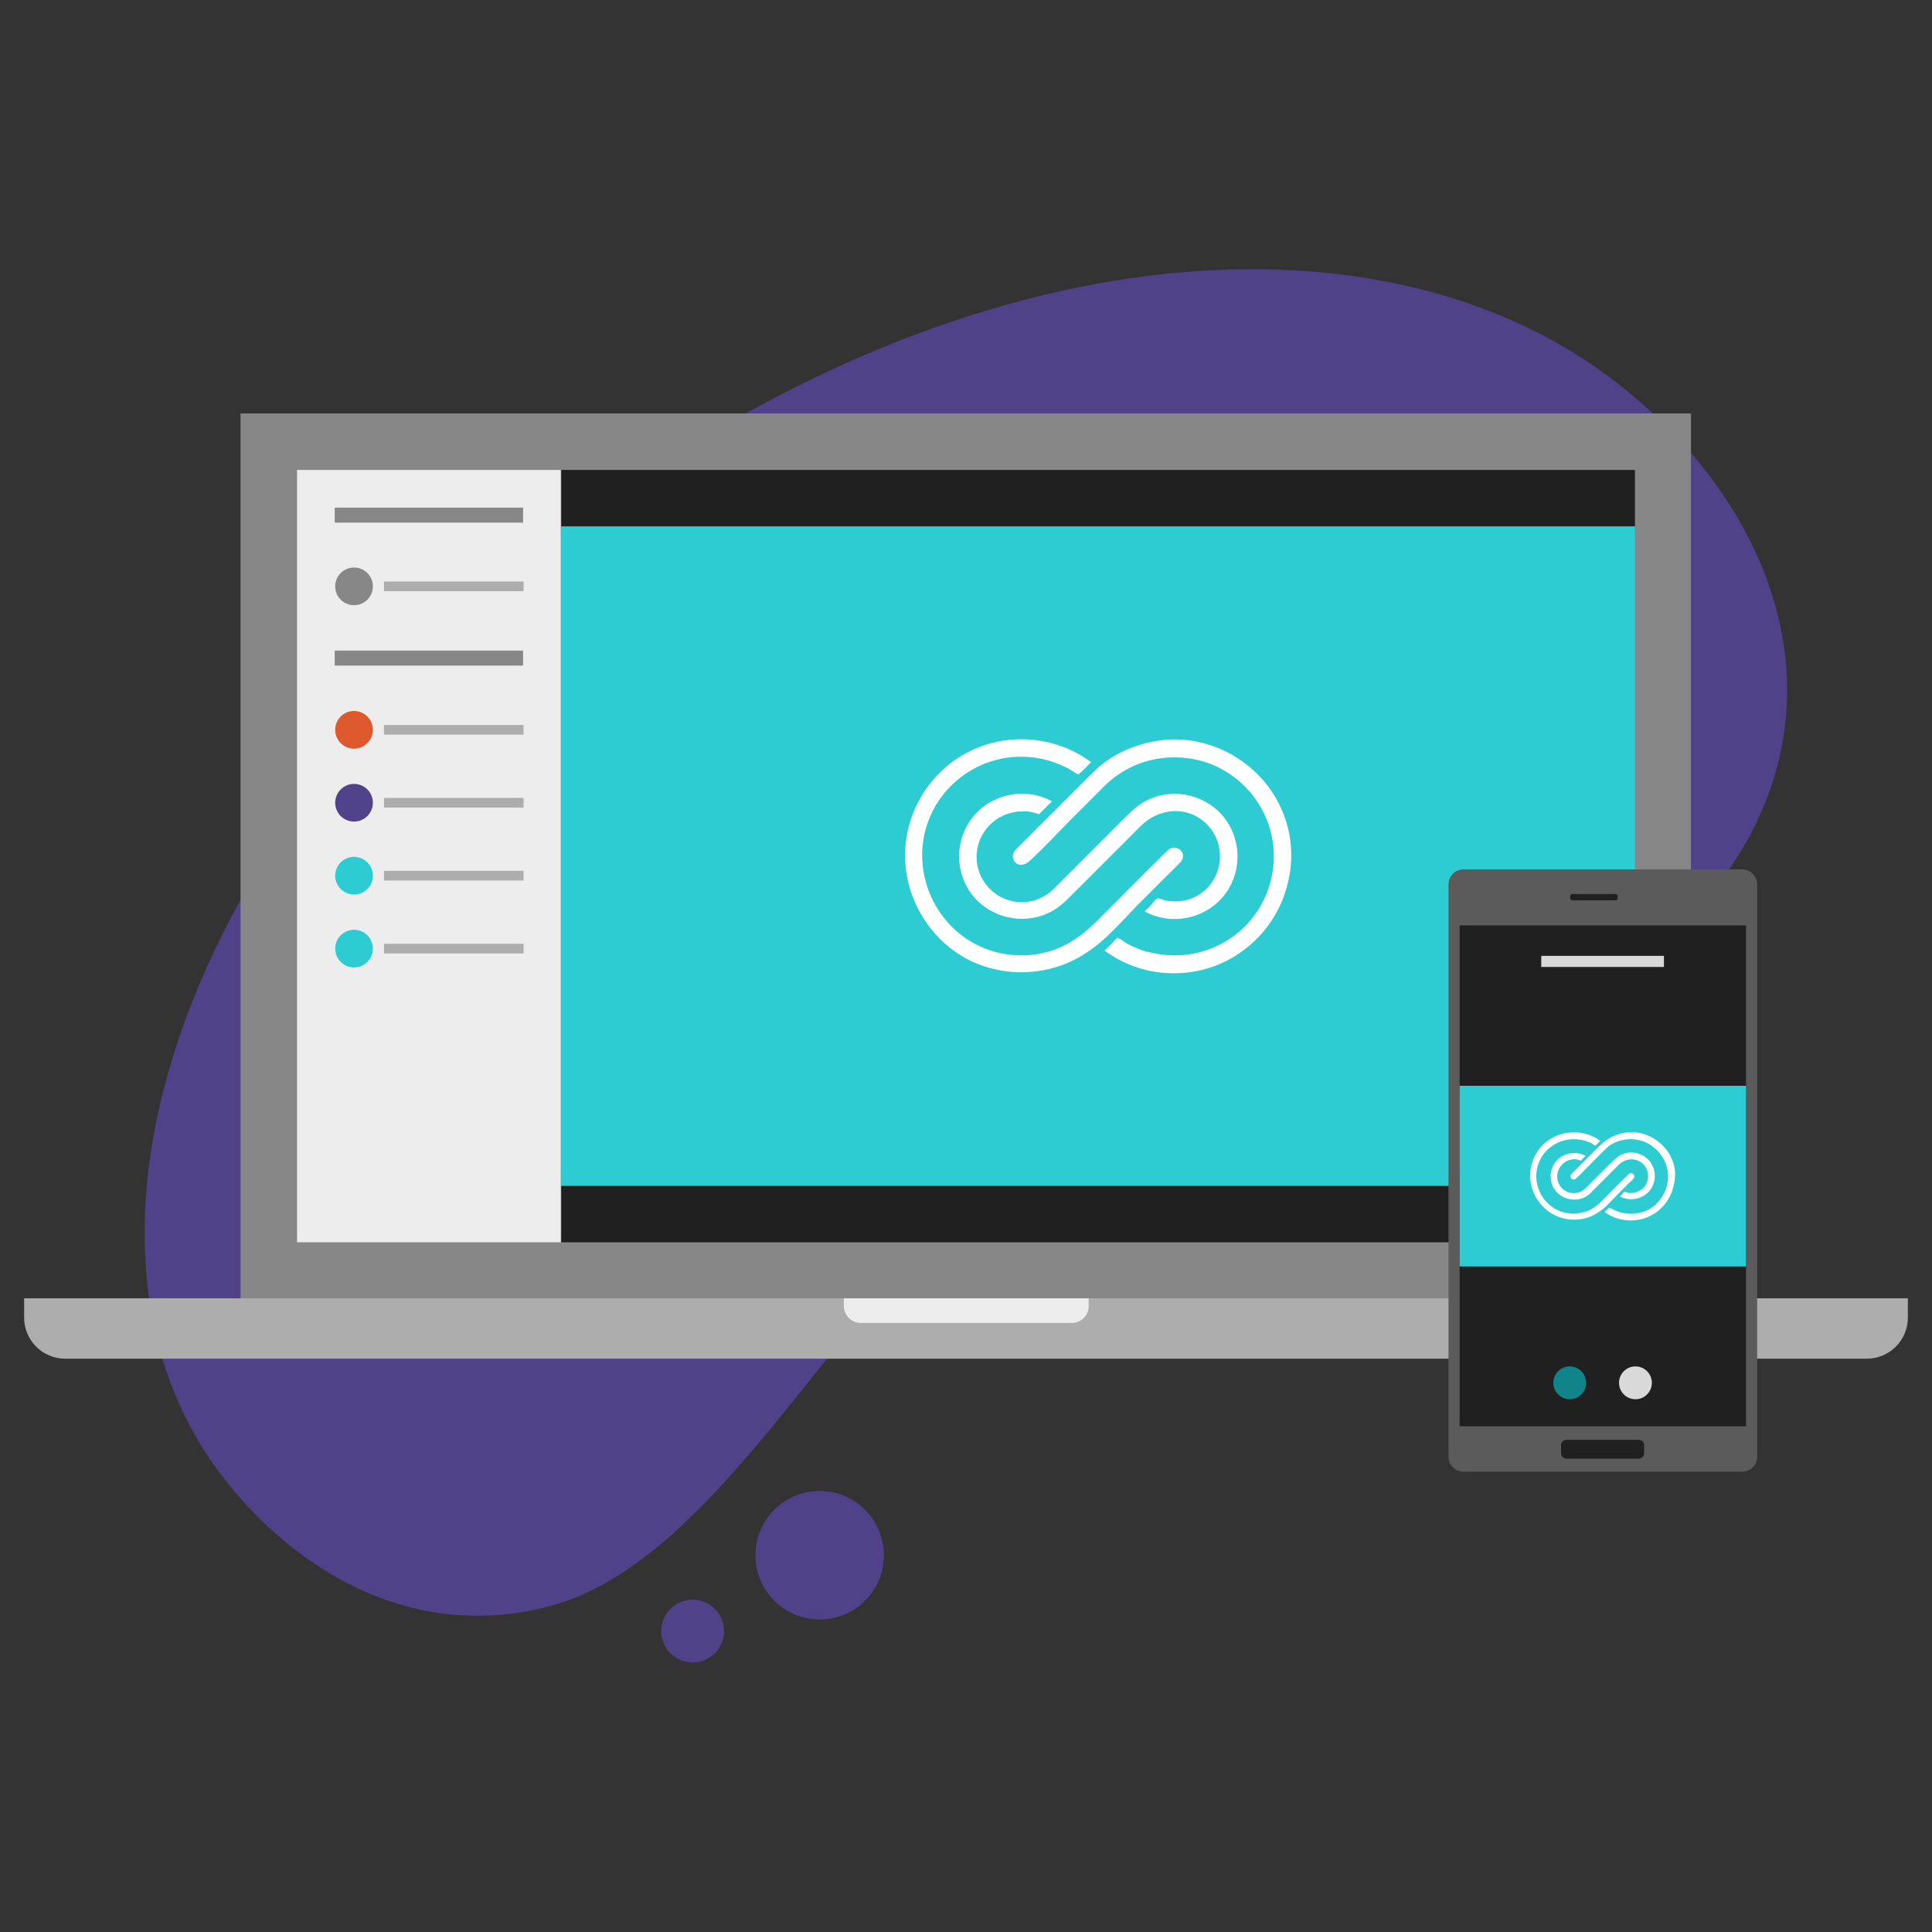
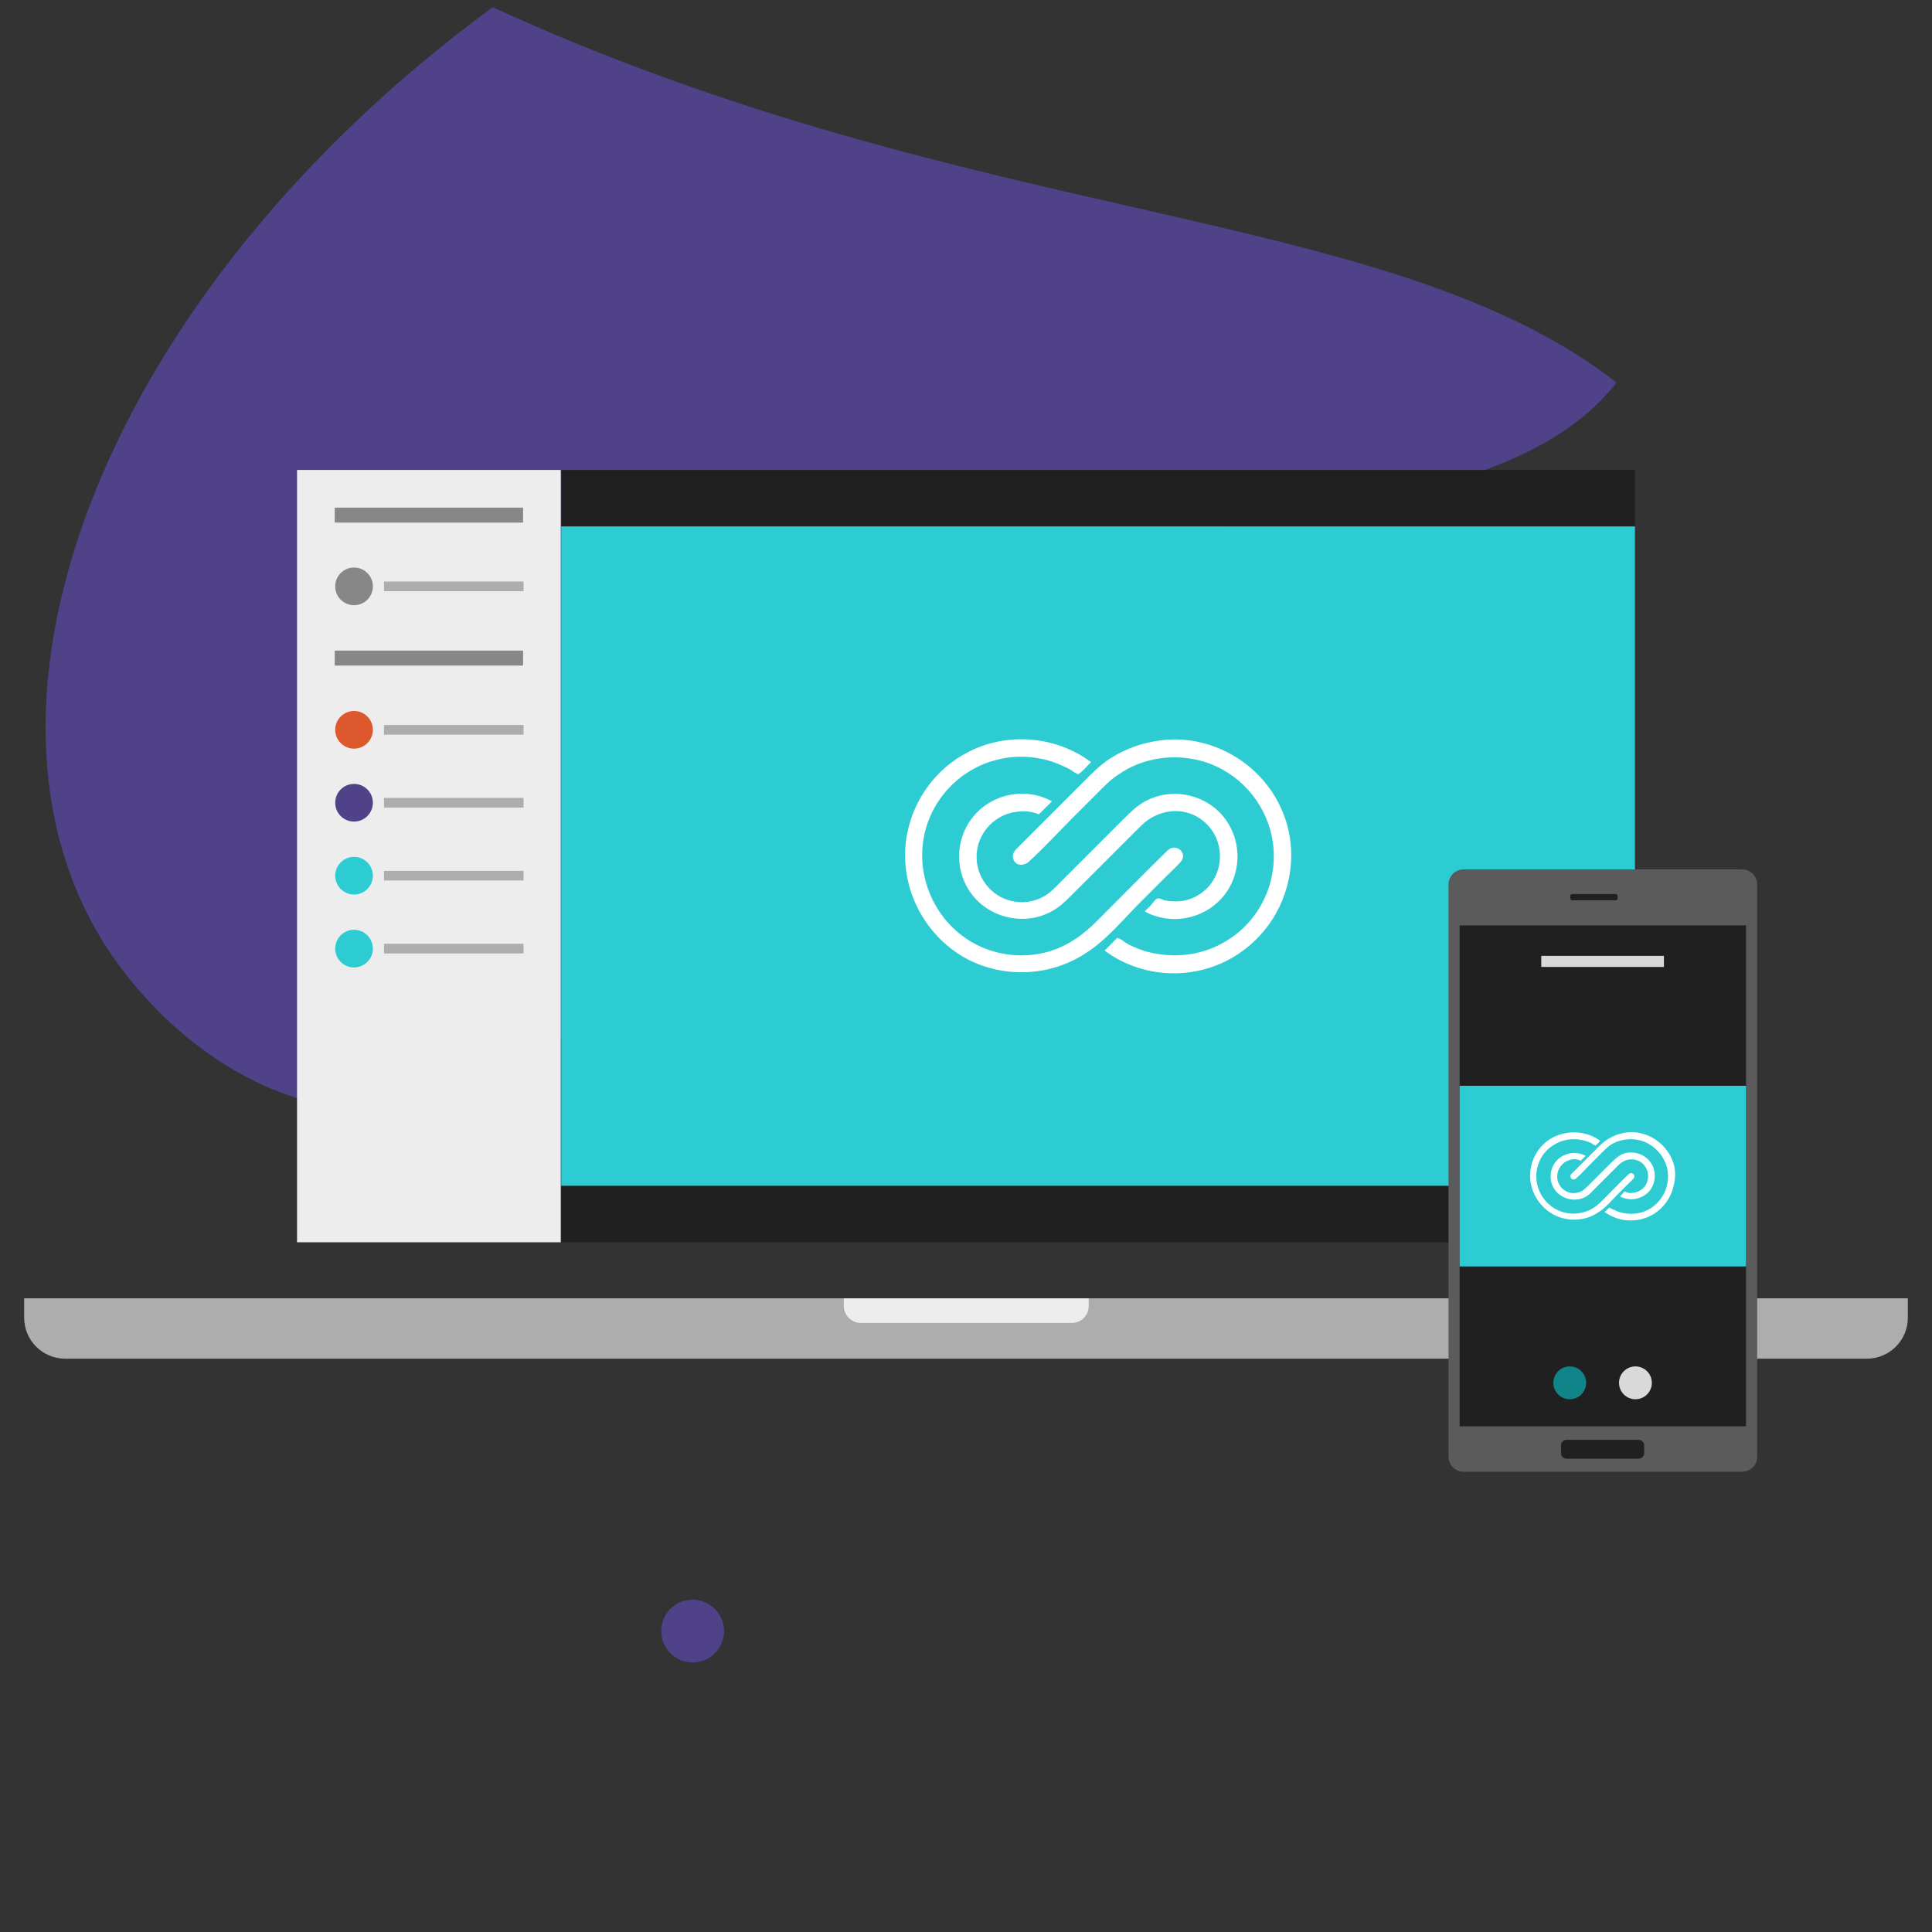
<svg xmlns="http://www.w3.org/2000/svg" version="1.1" id="Camada_1" x="0px" y="0px" viewBox="0 0 400 400" style="enable-background:new 0 0 400 400;" xml:space="preserve">
  <rect x="0" y="0" width="400" height="400" fill="#333333" stroke="none" />
  <style type="text/css">
	.st0{fill:#4F4289;}
	.st1{fill:#878787;}
	.st2{fill:#202020;}
	.st3{fill:#2DCCD3;}
	.st4{fill:#EDEDED;}
	.st5{fill:#ADADAD;}
	.st6{fill:#DD582D;}
	.st7{fill:#5B5B5B;}
	.st8{fill:#D9D9D9;}
	.st9{fill:#0F8489;}
	.st10{fill:#FFFFFF;}
</style>
-   <path id="C" class="st0" d="M334.7,79.2c34.9,27.2,48,69.4,20.5,104.6c-26.6,34.1-102.4,22.4-137.4,48.1  c-40.9,30-66.8,91-104.2,100.7c-33.5,8.7-59.3-13.8-71-31.8c-32.9-50.9-0.1-136,79.9-194.7C202.5,47.5,286.9,42.1,334.7,79.2z" />
+   <path id="C" class="st0" d="M334.7,79.2c-26.6,34.1-102.4,22.4-137.4,48.1  c-40.9,30-66.8,91-104.2,100.7c-33.5,8.7-59.3-13.8-71-31.8c-32.9-50.9-0.1-136,79.9-194.7C202.5,47.5,286.9,42.1,334.7,79.2z" />
  <circle id="C_1_" class="st0" cx="143.4" cy="337.7" r="6.5" />
-   <circle id="C_2_" class="st0" cx="169.7" cy="322" r="13.3" />
-   <rect id="P6_7_" x="49.8" y="85.6" class="st1" width="300.3" height="183.3" />
  <rect id="_x30__7_" x="116.2" y="97.3" class="st2" width="222.3" height="11.7" />
  <rect id="_x30__8_" x="116.2" y="245.5" class="st2" width="222.3" height="11.7" />
  <rect id="A_17_" x="116.2" y="109" class="st3" width="222.3" height="136.5" />
  <rect id="P1_2_" x="61.5" y="97.3" class="st4" width="54.6" height="159.9" />
  <rect id="P6_6_" x="69.3" y="105.1" class="st1" width="39" height="3.1" />
  <rect id="P4_12_" x="79.5" y="120.4" class="st5" width="28.9" height="2" />
  <circle id="P6_5_" class="st1" cx="73.3" cy="121.4" r="3.9" />
  <rect id="P6_4_" x="69.3" y="134.7" class="st1" width="39" height="3.1" />
  <rect id="P4_11_" x="79.5" y="150.1" class="st5" width="28.9" height="2" />
  <circle id="E" class="st6" cx="73.3" cy="151.1" r="3.9" />
  <rect id="P4_10_" x="79.5" y="165.2" class="st5" width="28.9" height="2" />
  <circle id="C_3_" class="st0" cx="73.3" cy="166.2" r="3.9" />
  <rect id="P4_9_" x="79.5" y="180.3" class="st5" width="28.9" height="2" />
  <circle id="A_16_" class="st3" cx="73.3" cy="181.3" r="3.9" />
  <rect id="P4_8_" x="79.5" y="195.4" class="st5" width="28.9" height="2" />
  <circle id="A_15_" class="st3" cx="73.3" cy="196.4" r="3.9" />
  <path id="P4_7_" class="st5" d="M386.5,281.3h-373c-4.7,0-8.5-3.8-8.5-8.5v-4h390v4C395,277.5,391.2,281.3,386.5,281.3z" />
  <path id="P1_1_" class="st4" d="M221.9,273.9h-43.7c-1.9,0-3.5-1.6-3.5-3.5v-1.6h50.7v1.6C225.4,272.4,223.8,273.9,221.9,273.9z" />
  <path id="P8_2_" class="st7" d="M360.7,304.7H303c-1.7,0-3.1-1.4-3.1-3.1V183.1c0-1.7,1.4-3.1,3.1-3.1h57.7c1.7,0,3.1,1.4,3.1,3.1  v118.6C363.8,303.3,362.4,304.7,360.7,304.7z" />
  <rect id="_x30__6_" x="302.2" y="191.6" class="st2" width="59.3" height="103.7" />
  <rect id="A_14_" x="302.2" y="224.8" class="st3" width="59.3" height="37.4" />
  <path id="_x30__5_" class="st2" d="M334.5,186.4h-9c-0.2,0-0.4-0.2-0.4-0.4v-0.5c0-0.2,0.2-0.4,0.4-0.4h9c0.2,0,0.4,0.2,0.4,0.4v0.6  C334.8,186.3,334.6,186.4,334.5,186.4z" />
  <path id="_x30__4_" class="st2" d="M339.3,302h-15c-0.6,0-1.1-0.5-1.1-1.1v-1.7c0-0.6,0.5-1.1,1.1-1.1h15c0.6,0,1.1,0.5,1.1,1.1v1.7  C340.4,301.5,339.9,302,339.3,302z" />
  <rect id="P2_1_" x="319.1" y="197.9" class="st8" width="25.4" height="2.3" />
  <circle id="D_1_" class="st9" cx="325" cy="286.3" r="3.4" />
  <circle id="P2" class="st8" cx="338.6" cy="286.3" r="3.4" />
  <path id="F_2_" class="st10" d="M235.3,187.6c2.1-2.1,4.1-4.1,6.2-6.2c1-1,2-1.9,2.9-2.9c1.7-1.9-1-4.1-2.7-2.4  c-4.9,4.8-9.7,9.7-14.6,14.6c-3.3,3.3-7,5.8-11.6,6.7c-3.4,0.7-7,0.5-10.4-0.6c-11.4-3.7-17.3-16.8-12.5-27.8  c2.5-5.8,7.7-10.2,13.8-11.7c3-0.8,6.2-0.8,9.2-0.2c1.5,0.3,3,0.8,4.5,1.5c0.7,0.3,1.3,0.6,1.9,1c0.3,0.2,0.7,0.5,1,0.6  c0.5,0.2,0.1,0.2,0.5-0.1c0.8-0.5,1.7-1.7,2.4-2.3c-7.5-5.6-17.9-6.3-26-1.8c-7.9,4.3-12.8,12.9-12.5,21.9c0.3,8.9,5.6,17.1,13.5,21  c7.7,3.7,17,3.1,24.1-1.7C228.9,194.7,232.1,190.9,235.3,187.6z" />
  <path id="F_1_" class="st10" d="M215.1,168.6c0.9-0.9,1.8-1.8,2.7-2.7c-5.5-3-12.5-1.6-16.4,3.3c-4,5-3.7,12.3,0.6,16.9  c4.3,4.6,11.5,5.5,16.7,2c1.8-1.2,3.3-3,4.9-4.5c4.2-4.2,8.4-8.4,12.6-12.6c3.6-3.6,9.3-4.3,13.3-0.7c3.9,3.5,4.1,9.6,0.6,13.4  c-1.9,2-4.5,3.1-7.3,2.9c-0.6,0-1.2-0.1-1.7-0.2c-0.3-0.1-1.1-0.5-1.4-0.4c-0.5,0.1-1.1,1.1-1.5,1.5c-0.4,0.4-0.8,0.8-1.2,1.2  c5.3,2.9,12,1.7,16-2.8c4-4.5,4.3-11.4,0.7-16.3c-3.6-4.9-10.3-6.6-15.8-4.1c-2.3,1-4,2.8-5.8,4.6c-4.2,4.2-8.5,8.5-12.7,12.7  c-1.1,1.1-2.1,2.2-3.5,2.9c-1.7,0.9-3.7,1.3-5.6,1c-4.6-0.6-8.1-4.6-8.1-9.2c-0.1-5.1,4.1-9.4,9.2-9.5  C212.6,167.9,213.9,168.1,215.1,168.6z" />
  <path id="F" class="st10" d="M265.6,168.2c-3.7-9.2-13.1-15.4-23.1-15.1c-4.5,0.2-8.8,1.5-12.6,3.9c-2.2,1.4-4,3.3-5.9,5.2  c-2.6,2.6-5.3,5.3-7.9,7.9c-1.7,1.7-3.5,3.5-5.2,5.2c-0.7,0.7-1.5,1.4-1.1,2.6c0.5,1.4,2.1,1.4,3.1,0.6c3.2-2.9,6.1-6.1,9.1-9.1  c1.7-1.7,3.4-3.4,5.1-5.1c1.4-1.4,2.7-2.8,4.4-3.9c5.1-3.6,11.8-4.5,17.8-2.7c7.1,2.2,12.5,8.2,14,15.4c1.7,8.1-1.7,16.6-8.6,21.2  c-3.4,2.3-7.4,3.5-11.5,3.5c-2,0-4-0.3-5.9-0.8c-1-0.3-2-0.7-2.9-1.1c-0.4-0.2-0.9-0.4-1.3-0.7c-0.5-0.3-1-0.8-1.5-0.9  c-0.5-0.2-0.1-0.2-0.5,0.1c-0.2,0.1-0.5,0.5-0.7,0.7c-0.6,0.6-1.1,1.1-1.7,1.7c6.8,5.1,16,6.1,23.8,2.8c7.3-3.1,12.7-9.7,14.3-17.5  C267.8,177.4,267.4,172.6,265.6,168.2z" />
  <path id="F_5_" class="st10" d="M334.8,247.4c0.8-0.8,1.5-1.5,2.3-2.3c0.4-0.4,0.8-0.7,1.1-1.1c0.6-0.7-0.4-1.5-1-0.9  c-1.9,1.8-3.6,3.6-5.5,5.5c-1.2,1.2-2.6,2.2-4.4,2.5c-1.3,0.3-2.6,0.2-3.9-0.2c-4.3-1.4-6.5-6.3-4.7-10.4c0.9-2.2,2.9-3.8,5.2-4.4  c1.1-0.3,2.3-0.3,3.5-0.1c0.6,0.1,1.1,0.3,1.7,0.5c0.2,0.1,0.5,0.2,0.7,0.4c0.1,0.1,0.2,0.2,0.4,0.2c0.2,0.1,0,0.1,0.2,0  c0.3-0.2,0.6-0.6,0.9-0.9c-2.8-2.1-6.7-2.3-9.8-0.7c-3,1.6-4.8,4.8-4.7,8.2c0.1,3.3,2.1,6.4,5.1,7.9c2.9,1.4,6.4,1.2,9-0.6  C332.4,250.1,333.6,248.6,334.8,247.4z" />
  <path id="F_4_" class="st10" d="M327.3,240.3c0.3-0.3,0.7-0.7,1-1c-2.1-1.1-4.7-0.6-6.2,1.2c-1.5,1.9-1.4,4.6,0.2,6.3  c1.6,1.7,4.3,2.1,6.3,0.8c0.7-0.5,1.2-1.1,1.8-1.7c1.6-1.6,3.2-3.2,4.7-4.7c1.4-1.4,3.5-1.6,5-0.3c1.4,1.3,1.5,3.6,0.2,5  c-0.7,0.7-1.7,1.1-2.7,1.1c-0.2,0-0.4,0-0.7-0.1c-0.1,0-0.4-0.2-0.5-0.2c-0.2,0-0.4,0.4-0.5,0.5c-0.2,0.2-0.3,0.3-0.5,0.5  c2,1.1,4.5,0.6,6-1c1.5-1.7,1.6-4.3,0.3-6.1c-1.3-1.8-3.9-2.5-5.9-1.6c-0.9,0.4-1.5,1.1-2.2,1.7c-1.6,1.6-3.2,3.2-4.8,4.8  c-0.4,0.4-0.8,0.8-1.3,1.1c-0.6,0.3-1.4,0.5-2.1,0.4c-1.7-0.2-3-1.7-3-3.4c0-1.9,1.5-3.5,3.5-3.6C326.3,240,326.8,240.1,327.3,240.3  z" />
  <path id="F_3_" class="st10" d="M346.2,240.1c-1.4-3.4-4.9-5.8-8.7-5.7c-1.7,0.1-3.3,0.6-4.7,1.5c-0.8,0.5-1.5,1.2-2.2,1.9  c-1,1-2,2-3,3c-0.7,0.7-1.3,1.3-2,2c-0.3,0.3-0.6,0.5-0.4,1c0.2,0.5,0.8,0.5,1.1,0.2c1.2-1.1,2.3-2.3,3.4-3.4  c0.6-0.6,1.3-1.3,1.9-1.9c0.5-0.5,1-1,1.6-1.5c1.9-1.3,4.4-1.7,6.7-1c2.6,0.8,4.7,3.1,5.3,5.8c0.6,3-0.6,6.2-3.2,8  c-1.3,0.9-2.8,1.3-4.3,1.3c-0.7,0-1.5-0.1-2.2-0.3c-0.4-0.1-0.7-0.2-1.1-0.4c-0.2-0.1-0.3-0.2-0.5-0.2c-0.2-0.1-0.4-0.3-0.6-0.3  c-0.2-0.1,0-0.1-0.2,0c-0.1,0.1-0.2,0.2-0.2,0.2c-0.2,0.2-0.4,0.4-0.7,0.6c2.5,1.9,6,2.3,8.9,1.1c2.7-1.1,4.8-3.6,5.4-6.5  C347,243.6,346.9,241.7,346.2,240.1z" />
</svg>